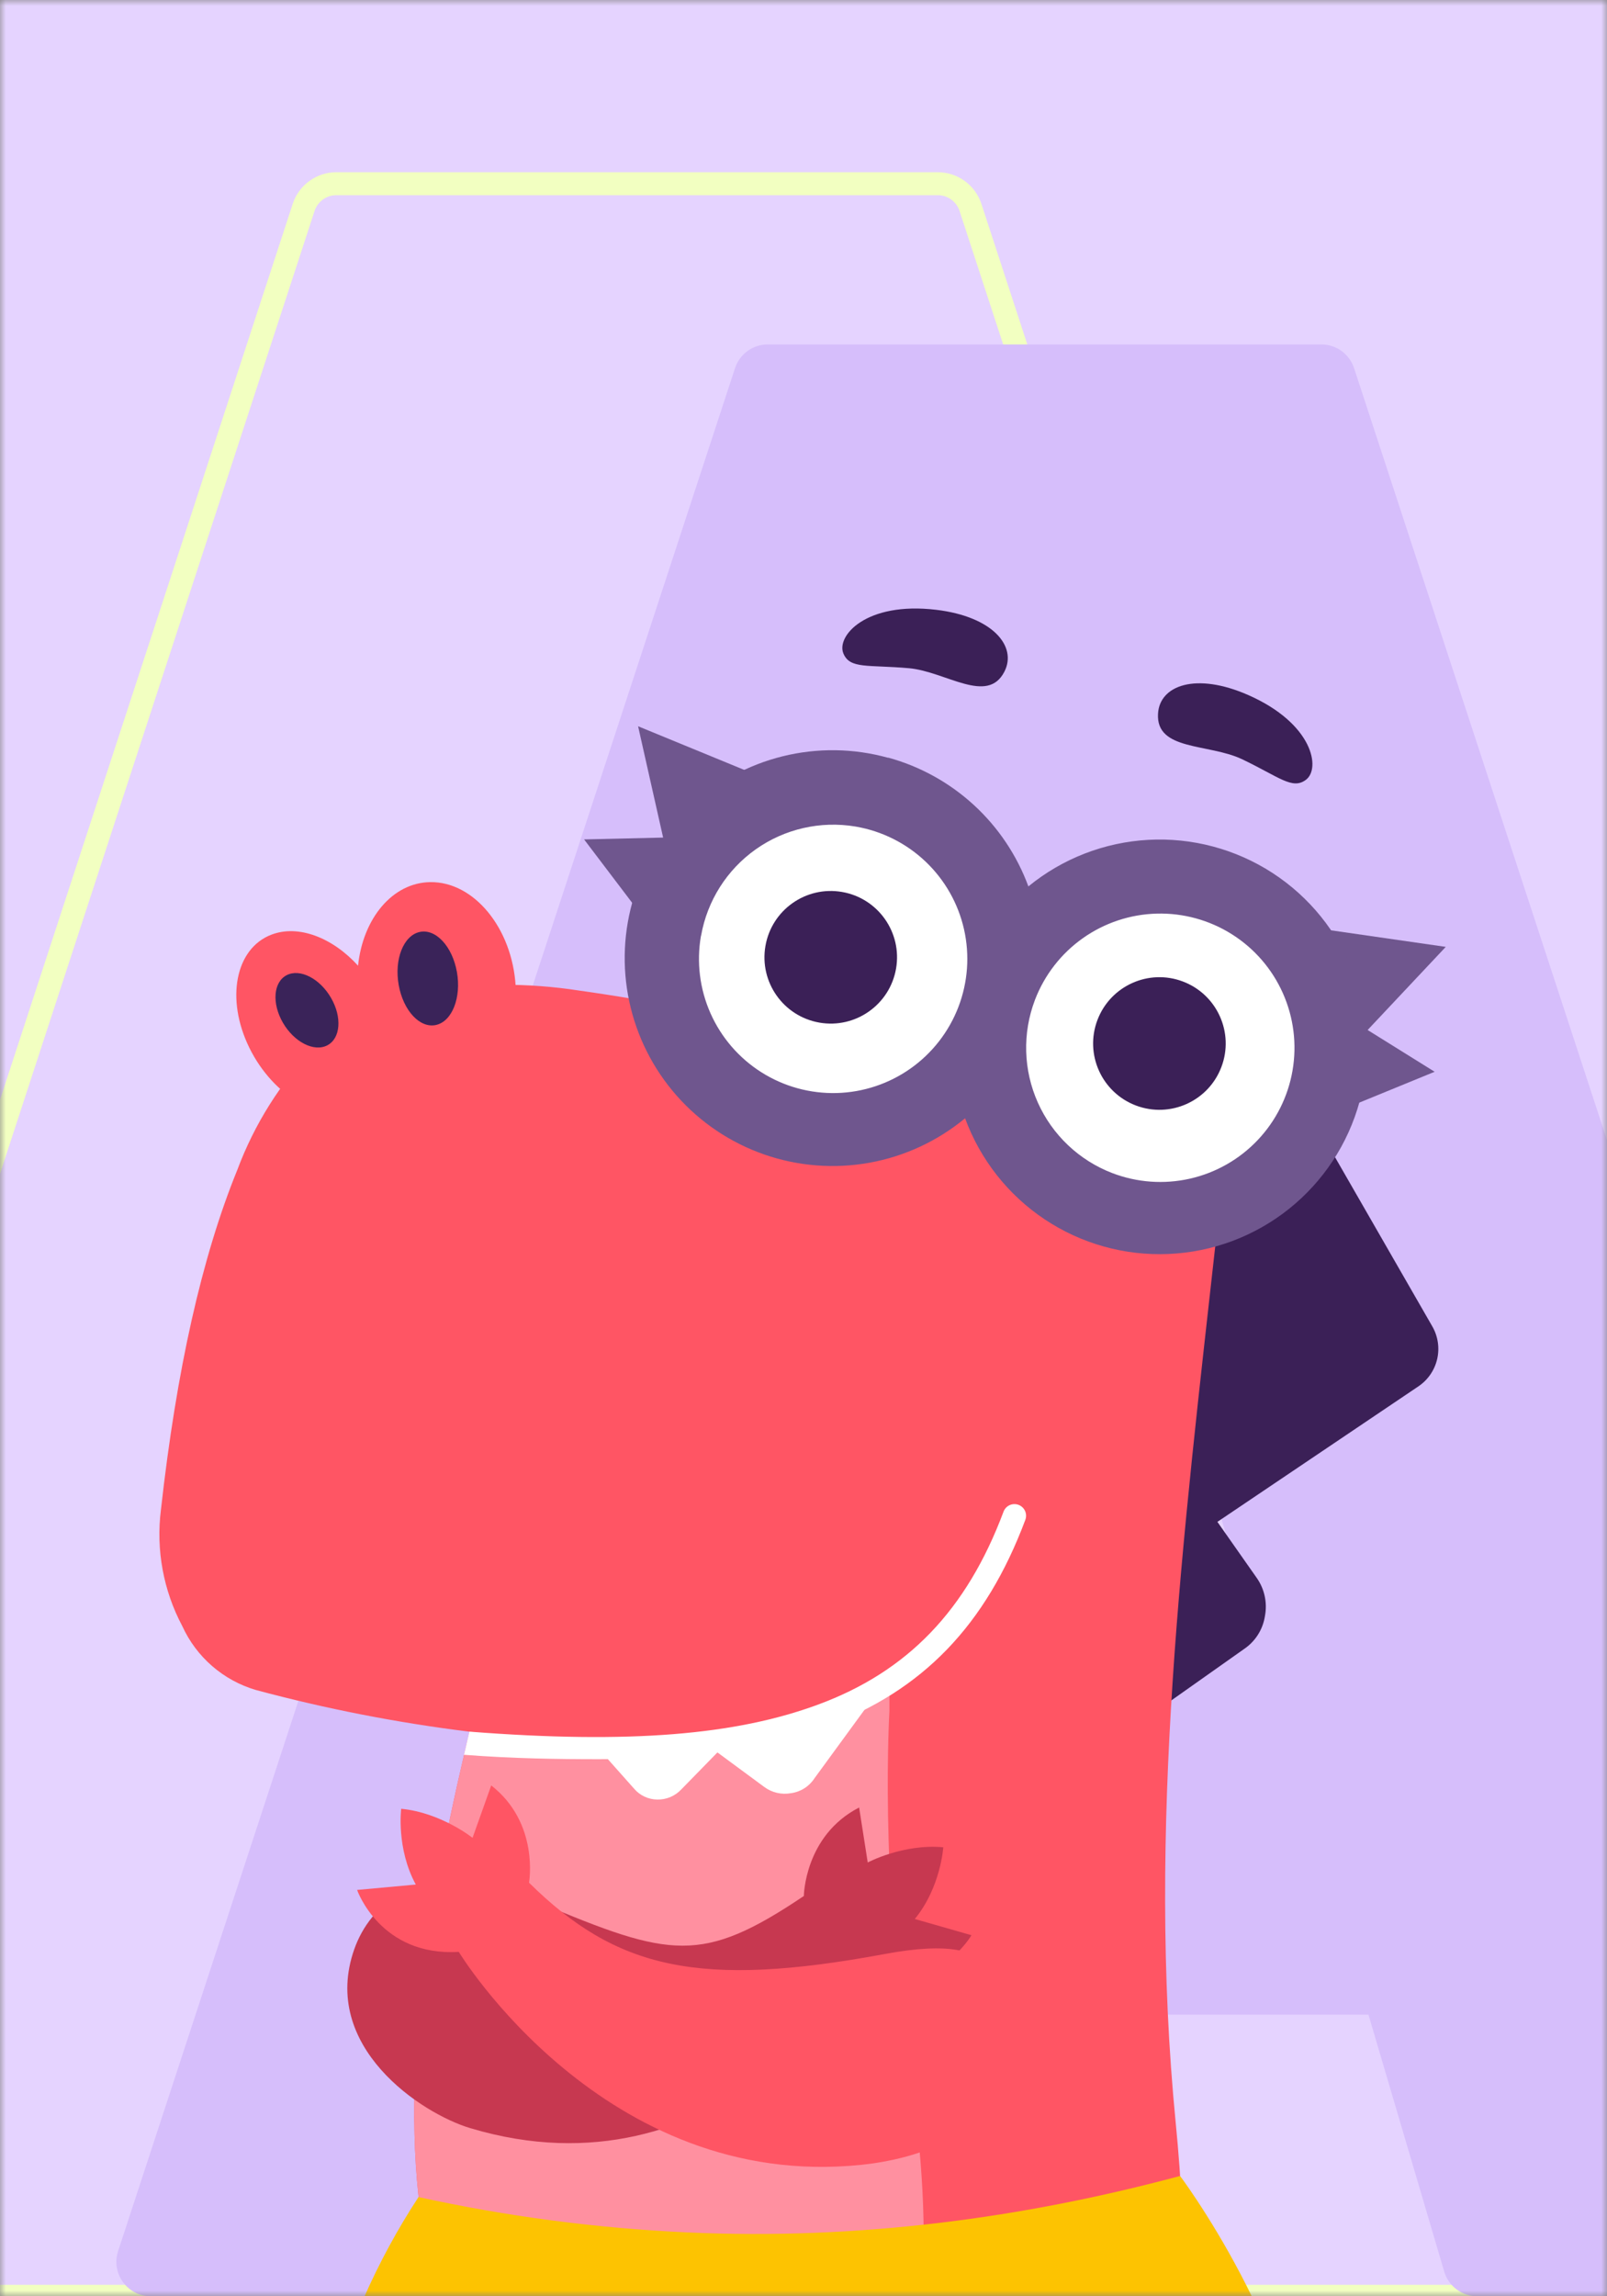
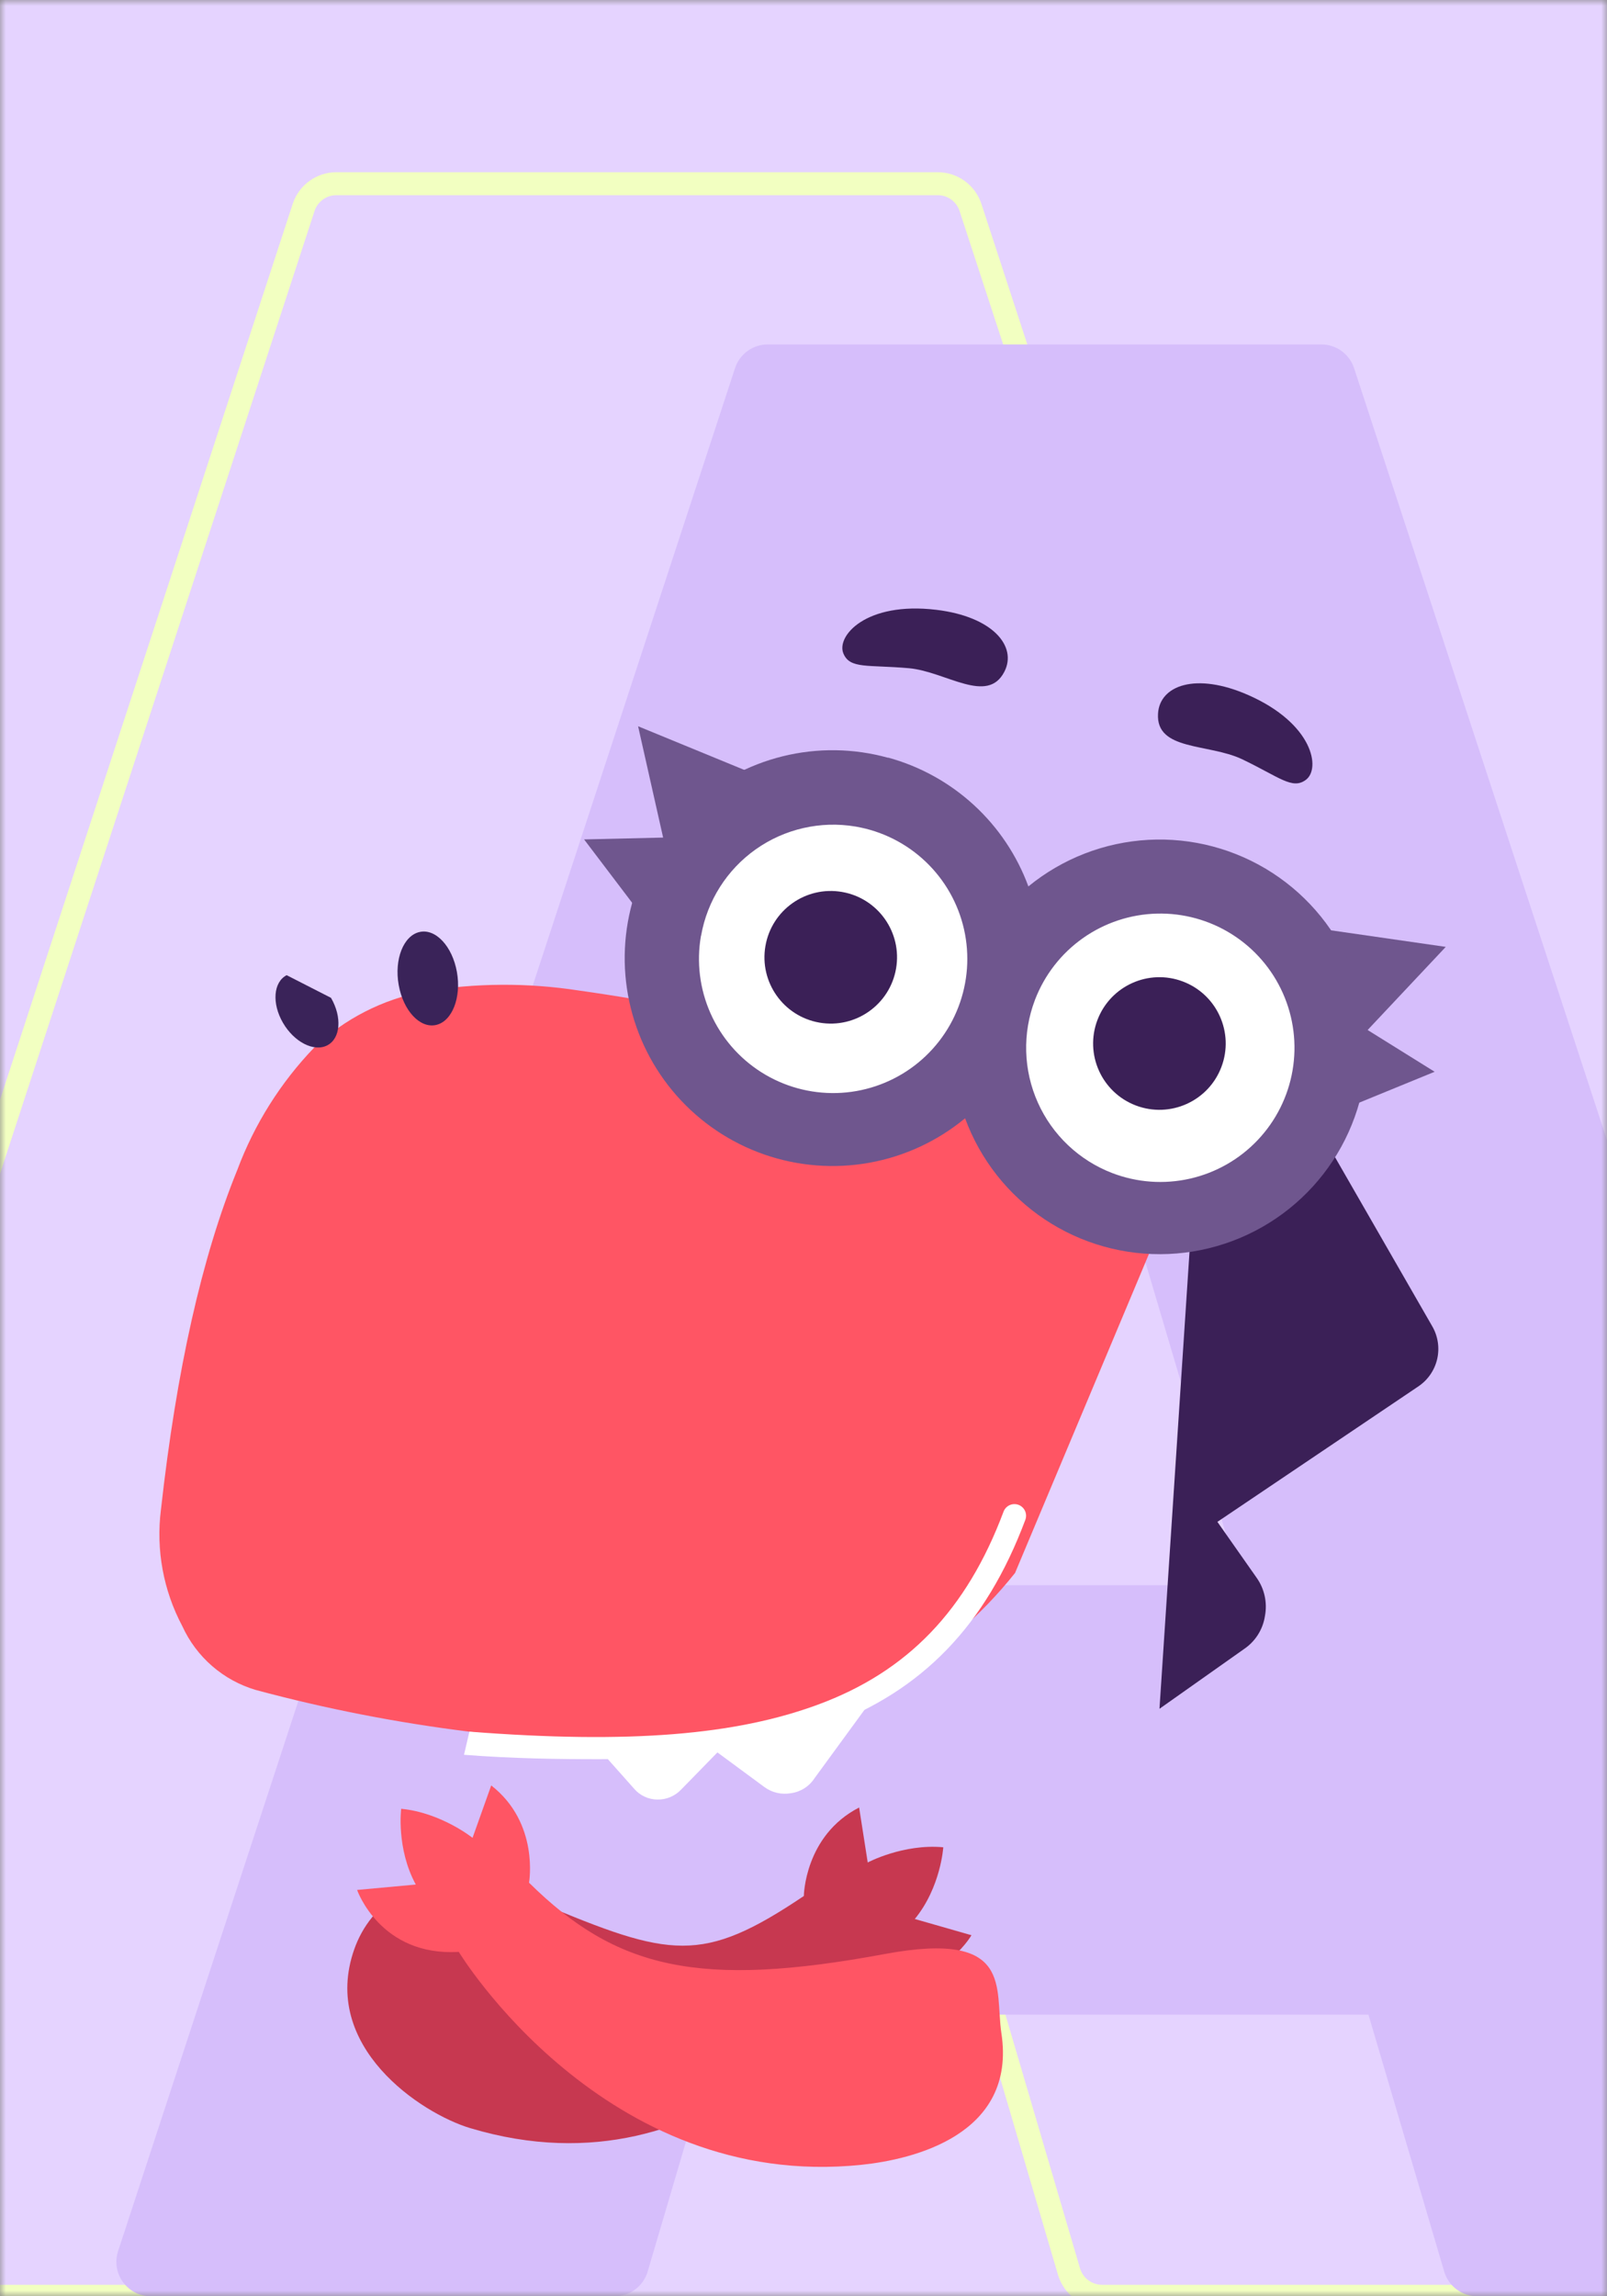
<svg xmlns="http://www.w3.org/2000/svg" width="140" height="200" viewBox="0 0 140 200" fill="none">
  <rect x="0" y="0" width="140" height="200" fill="#808080" stroke="none" />
  <mask id="mask0_1433_5581" style="mask-type:alpha" maskUnits="userSpaceOnUse" x="0" y="0" width="140" height="200">
    <rect width="140" height="200" fill="#FFE4CB" />
  </mask>
  <g mask="url(#mask0_1433_5581)">
    <rect width="140" height="200" fill="#E5D3FF" />
    <path fill-rule="evenodd" clip-rule="evenodd" d="M29.303 17C28.438 17 27.671 17.556 27.402 18.379L-30.765 196.379C-31.188 197.672 -30.224 199 -28.864 199H15.252C16.139 199 16.92 198.416 17.17 197.564L24.557 172.451H86.702L94.088 197.564C94.339 198.416 95.12 199 96.007 199H139.863C141.223 199 142.186 197.672 141.764 196.379L83.597 18.379C83.328 17.556 82.561 17 81.696 17H29.303ZM25.501 17.758C26.038 16.113 27.573 15 29.303 15H81.696C83.426 15 84.96 16.113 85.498 17.758L143.665 195.758C144.51 198.343 142.583 201 139.863 201H96.007C94.233 201 92.671 199.831 92.17 198.129L85.206 174.451H26.053L19.089 198.129C18.588 199.831 17.026 201 15.252 201H-28.864C-31.584 201 -33.511 198.343 -32.666 195.758L25.501 17.758ZM55.492 66.859L75.318 133.971H35.946L55.492 66.859ZM55.506 73.964L38.611 131.971H72.642L55.506 73.964Z" fill="#F2FFC1" />
    <path d="M128.696 200C127.366 200 126.195 199.124 125.818 197.849L119.218 175.471H63.023L56.423 197.849C56.047 199.124 54.875 200 53.545 200H13.14C11.099 200 9.654 198.006 10.289 196.066L64.035 32.066C64.439 30.833 65.589 30 66.886 30H115.114C116.411 30 117.561 30.833 117.965 32.066L171.711 196.066C172.346 198.006 170.901 200 168.86 200H128.696ZM74.118 138.071H108.124L91 80.271L74.118 138.071Z" fill="#D6BEFB" />
    <path d="M111.465 92.37L104.56 94.859L101.013 148.831L108.374 143.63C108.861 143.303 109.276 142.877 109.59 142.382C109.904 141.886 110.112 141.33 110.201 140.749C110.31 140.171 110.302 139.577 110.176 139.003C110.05 138.428 109.809 137.885 109.467 137.406L106.059 132.55L123.565 120.752C124.393 120.196 124.979 119.345 125.204 118.373C125.428 117.402 125.275 116.381 124.776 115.517L111.465 92.37Z" fill="#3B2057" />
-     <path d="M50.319 112.775C52.83 98.094 53.947 93.438 70.824 93.138C79.249 92.989 108.559 92.82 105.998 107.413C103.056 133.891 99.899 159.11 102.426 184.887C102.928 190.009 103.234 195.293 102.794 200.187H38.221C30.374 174.243 46.418 135.599 50.319 112.775Z" fill="#FF5564" />
-     <path d="M42.948 142.714L77.486 133.365V149.022C77.486 149.022 76.623 163.319 79.109 179.263C80.445 187.84 80.757 194.711 80.219 200.198H38.224C33.241 183.716 37.89 162.126 42.948 142.714Z" fill="#FF90A0" />
    <path d="M76.945 146.685L51.723 151.832L55.234 155.781C55.484 156.078 55.795 156.316 56.147 156.481C56.498 156.646 56.881 156.733 57.269 156.736C57.655 156.744 58.039 156.67 58.395 156.521C58.751 156.372 59.073 156.15 59.338 155.87L62.501 152.631L66.572 155.632C66.902 155.88 67.281 156.056 67.683 156.151C68.085 156.245 68.502 156.256 68.908 156.182C69.325 156.126 69.724 155.98 70.078 155.755C70.432 155.53 70.734 155.23 70.961 154.877L76.945 146.685Z" fill="white" />
    <path d="M50.448 86.275C45.96 85.578 41.39 85.606 36.911 86.359C33.332 87.042 30.023 88.735 27.375 91.238C24.439 94.296 22.158 97.922 20.675 101.894C17.591 109.461 15.373 119.325 14.021 131.486C13.578 134.98 14.229 138.525 15.883 141.634C16.49 142.965 17.375 144.15 18.48 145.109C19.584 146.068 20.881 146.778 22.284 147.192C28.383 148.832 34.589 150.044 40.857 150.821C50.417 151.972 58.273 152.006 64.424 150.925C73.89 149.46 82.46 144.49 88.431 137L104.594 98.503C88.154 94.589 76.289 91.742 68.998 89.964C62.89 88.382 56.697 87.15 50.448 86.275Z" fill="#FF5564" />
-     <path fill-rule="evenodd" clip-rule="evenodd" d="M23.634 81.411C25.997 80.498 28.983 81.672 31.193 84.11C31.62 79.991 34.194 76.874 37.486 76.831C41.289 76.78 44.617 80.831 44.923 85.879C45.228 90.927 42.389 95.061 38.586 95.112C36.908 95.134 35.324 94.356 34.049 93.048C33.684 94.779 32.704 96.147 31.167 96.738C28.036 97.947 23.801 95.496 21.722 91.258C19.644 87.02 20.497 82.62 23.634 81.411Z" fill="#FF5564" />
    <path fill-rule="evenodd" clip-rule="evenodd" d="M36.551 81.175C35.151 81.49 34.333 83.556 34.734 85.793C35.134 88.029 36.586 89.587 37.986 89.272C39.386 88.958 40.204 86.891 39.805 84.655C39.406 82.419 37.952 80.856 36.551 81.175Z" fill="#3A2359" />
-     <path fill-rule="evenodd" clip-rule="evenodd" d="M24.974 84.936C23.816 85.533 23.669 87.386 24.645 89.074C25.621 90.763 27.351 91.646 28.51 91.049C29.669 90.451 29.815 88.598 28.837 86.91C27.86 85.222 26.131 84.338 24.974 84.936Z" fill="#3A2359" />
-     <path d="M36.46 191.359C44.173 193.05 52.017 194.081 59.906 194.439C74.791 195.119 89.143 193.188 102.805 189.521C103.271 190.129 106.372 194.442 109.141 200.186H31.676C33.024 197.117 34.624 194.164 36.46 191.359Z" fill="#FDC301" />
+     <path fill-rule="evenodd" clip-rule="evenodd" d="M24.974 84.936C23.816 85.533 23.669 87.386 24.645 89.074C25.621 90.763 27.351 91.646 28.51 91.049C29.669 90.451 29.815 88.598 28.837 86.91Z" fill="#3A2359" />
    <path d="M96.267 103.4C89.357 100.78 85.878 93.055 88.498 86.144C91.117 79.234 98.843 75.756 105.753 78.375C112.664 80.995 116.142 88.72 113.523 95.631C110.903 102.541 103.178 106.019 96.267 103.4Z" fill="white" />
    <path d="M98.96 96.287C95.978 95.156 94.476 91.822 95.607 88.84C96.737 85.858 100.071 84.357 103.053 85.487C106.036 86.618 107.537 89.952 106.406 92.934C105.276 95.916 101.942 97.417 98.96 96.287Z" fill="#3B2057" />
    <path d="M70.095 96.565C62.812 95.307 57.929 88.384 59.186 81.101C60.444 73.819 67.368 68.935 74.65 70.193C81.932 71.451 86.816 78.374 85.558 85.657C84.3 92.939 77.377 97.823 70.095 96.565Z" fill="white" />
    <path d="M71.391 89.068C68.248 88.525 66.14 85.537 66.683 82.395C67.226 79.252 70.214 77.144 73.356 77.687C76.499 78.23 78.607 81.218 78.064 84.36C77.521 87.503 74.533 89.611 71.391 89.068Z" fill="#3B2057" />
    <path d="M118.281 90.63L114.87 80.873L125.953 82.471L118.281 90.63Z" fill="#6F568E" />
    <path d="M58.048 74.181L65.945 67.512L55.589 63.255L58.048 74.181Z" fill="#6F568E" />
    <path d="M55.712 79.475L58.875 72.925L50.885 73.111L55.712 79.475Z" fill="#6F568E" />
    <path d="M77.374 65.985C80.157 66.748 82.717 68.164 84.842 70.116C86.967 72.067 88.595 74.498 89.592 77.205C92.555 74.78 96.212 73.36 100.035 73.149C103.858 72.938 107.649 73.948 110.86 76.033C114.072 78.118 116.537 81.169 117.901 84.747C119.265 88.324 119.457 92.243 118.448 95.936C117.439 99.63 115.283 102.907 112.29 105.295C109.297 107.683 105.622 109.057 101.797 109.22C97.972 109.383 94.193 108.326 91.008 106.201C87.823 104.076 85.396 100.994 84.077 97.4C81.678 99.385 78.809 100.718 75.745 101.271C72.681 101.823 69.527 101.577 66.586 100.555C63.645 99.532 61.018 97.77 58.957 95.436C56.896 93.102 55.472 90.277 54.822 87.232C54.172 84.188 54.317 81.027 55.245 78.055C56.172 75.083 57.85 72.401 60.117 70.266C62.384 68.132 65.162 66.618 68.184 65.871C71.207 65.124 74.37 65.168 77.37 66.001L77.374 65.985ZM96.894 102.17C99.052 102.999 101.408 103.169 103.663 102.659C105.918 102.149 107.971 100.982 109.562 99.305C111.154 97.628 112.213 95.517 112.604 93.239C112.996 90.96 112.704 88.617 111.763 86.505C110.823 84.392 109.278 82.607 107.323 81.373C105.368 80.139 103.091 79.513 100.78 79.573C98.469 79.633 96.227 80.377 94.339 81.712C92.451 83.046 91.001 84.91 90.172 87.068L90.157 87.109C89.06 90.001 89.153 93.209 90.415 96.031C91.678 98.854 94.008 101.061 96.894 102.17ZM61.063 81.533C60.671 83.812 60.963 86.155 61.903 88.267C62.843 90.379 64.388 92.166 66.343 93.4C68.298 94.634 70.575 95.26 72.886 95.201C75.197 95.141 77.438 94.397 79.327 93.063C81.215 91.729 82.665 89.865 83.494 87.707C84.323 85.548 84.493 83.193 83.984 80.938C83.474 78.683 82.307 76.63 80.63 75.038C78.953 73.446 76.842 72.388 74.564 71.996L74.519 71.988C71.48 71.48 68.364 72.192 65.847 73.97C63.33 75.748 61.618 78.448 61.081 81.482L61.063 81.533Z" fill="#6F568E" />
    <path d="M73.481 56.929C72.828 55.413 75.429 52.379 81.558 53.112C86.516 53.706 88.625 56.308 87.503 58.497C86.022 61.403 82.414 58.497 79.193 58.2C75.589 57.884 74.052 58.279 73.481 56.929Z" fill="#3B2057" />
    <path d="M113.758 67.928C115.09 66.953 114.393 63.019 108.741 60.535C104.175 58.528 101.032 59.696 100.886 62.152C100.685 65.406 105.26 64.739 108.192 66.118C111.457 67.678 112.58 68.799 113.758 67.928Z" fill="#3B2057" />
    <path d="M117.593 96.375L118.214 89.131L124.984 93.348L117.593 96.375Z" fill="#6F568E" />
    <path d="M52.212 153.223C60.449 153.223 66.76 152.295 71.954 150.379C80.368 147.276 85.888 141.555 89.326 132.374C89.373 132.249 89.395 132.116 89.39 131.983C89.385 131.85 89.355 131.719 89.299 131.598C89.244 131.477 89.166 131.367 89.068 131.277C88.971 131.186 88.857 131.115 88.732 131.068C88.607 131.022 88.475 131 88.341 131.005C88.208 131.009 88.077 131.04 87.956 131.095C87.835 131.15 87.726 131.229 87.635 131.326C87.544 131.423 87.473 131.538 87.427 131.663C84.209 140.248 79.076 145.589 71.248 148.474C64.126 151.102 54.893 151.91 40.895 150.822L40.424 152.838C44.709 153.171 48.697 153.223 52.212 153.223Z" fill="white" />
    <path d="M75.595 162.217L74.846 157.429C70.084 159.878 70.03 165.137 70.03 165.137C61.158 171.098 58.418 170.523 46.98 165.71C36.446 161.274 32.17 166.063 30.863 169.774C27.876 178.255 36.695 184.074 40.961 185.354C62.569 191.835 74.926 172.199 74.926 172.199C81.58 173.883 84.633 168.553 84.633 168.553L79.697 167.14C81.967 164.366 82.176 160.893 82.176 160.893C78.69 160.571 75.595 162.217 75.595 162.217Z" fill="#C73850" />
    <path d="M41.167 160.072L42.795 155.506C47.017 158.8 46.088 163.977 46.088 163.977C53.696 171.49 60.892 173.198 77.109 170.185C88.347 168.098 86.647 173.186 87.239 177.079C88.592 185.966 79.495 188.087 75.064 188.548C52.623 190.886 39.967 170.003 39.967 170.003C33.122 170.416 31.11 164.609 31.11 164.609L36.223 164.14C34.51 160.992 34.951 157.541 34.951 157.541C38.434 157.878 41.167 160.072 41.167 160.072Z" fill="#FF5564" />
  </g>
</svg>